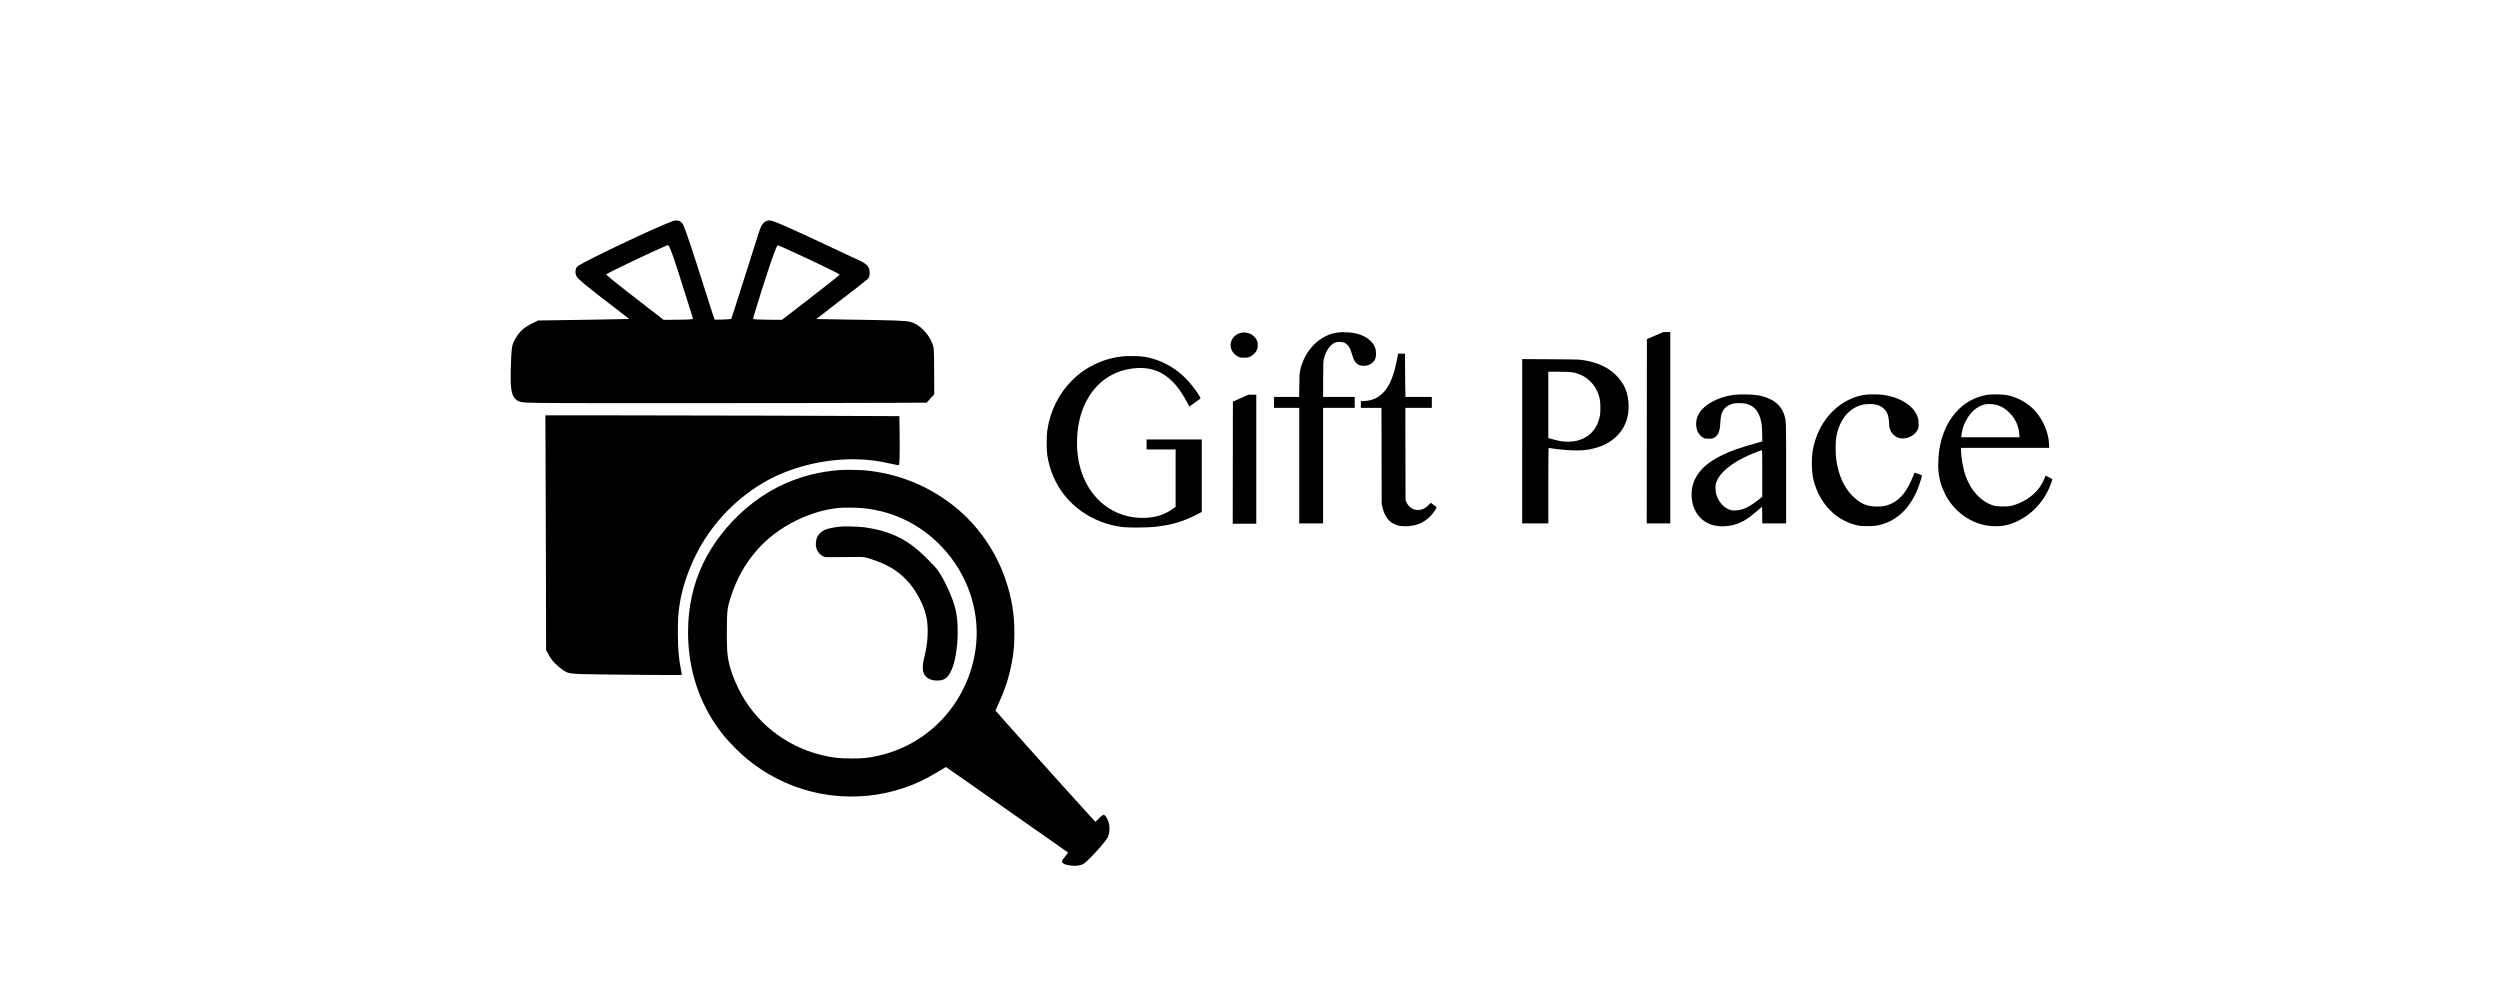
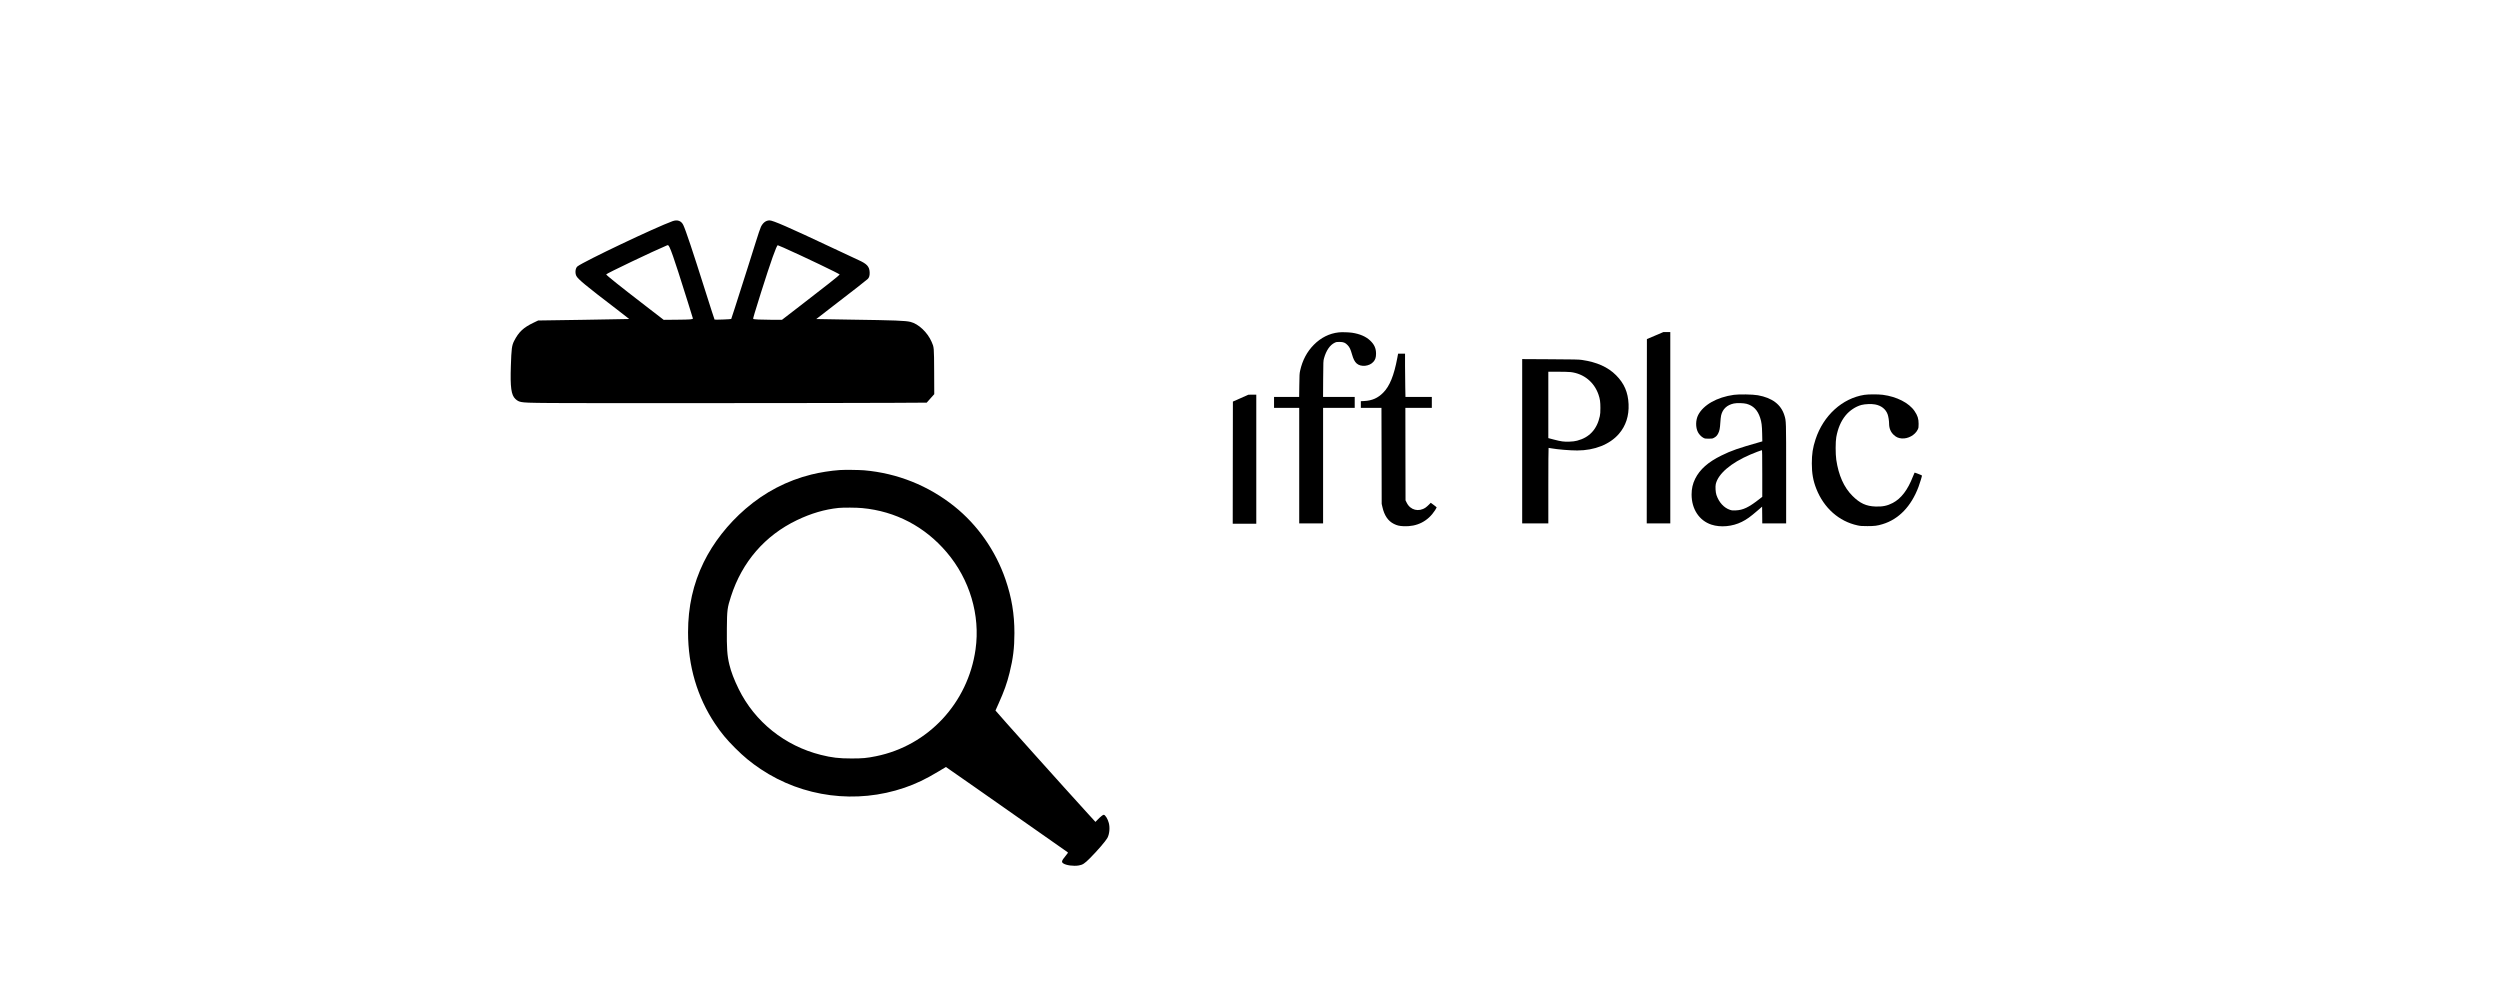
<svg xmlns="http://www.w3.org/2000/svg" version="1.0" width="200" height="80" viewBox="0 0 5091 3099" preserveAspectRatio="xMidYMid meet">
  <g transform="translate(0,3099) scale(0.1,-0.1)" fill="#000000" stroke="none">
    <path d="M7560 24136 c-526 -190 -2734 -1240 -2945 -1400 -65 -50 -84 -197 -38 -294 48 -101 298 -308 1246 -1031 219 -167 396 -305 394 -307 -2 -2 -638 -13 -1413 -25 l-1409 -21 -142 -68 c-316 -151 -460 -287 -602 -564 -72 -140 -85 -244 -102 -779 -22 -663 11 -900 141 -1021 59 -56 110 -82 186 -95 191 -34 456 -36 5499 -34 2728 1 5433 5 6010 9 l1051 6 117 132 117 131 -3 690 c-4 774 -3 759 -79 932 -127 293 -406 556 -653 617 -157 39 -466 51 -1874 71 -575 9 -1046 17 -1047 18 -1 1 233 182 519 402 609 467 1029 795 1074 838 47 44 66 111 61 212 -9 176 -83 257 -346 376 -92 42 -471 219 -842 394 -1327 625 -1809 835 -1913 835 -112 0 -205 -70 -269 -201 -20 -41 -91 -249 -157 -464 -67 -214 -178 -565 -246 -780 -400 -1256 -512 -1606 -517 -1610 -10 -10 -508 -29 -516 -19 -5 5 -134 405 -287 889 -390 1234 -606 1881 -682 2041 -62 131 -182 174 -333 120z m-90 -816 c43 -86 147 -380 268 -760 191 -596 452 -1429 452 -1438 0 -30 -70 -36 -485 -40 l-420 -4 -550 424 c-794 611 -1223 954 -1232 984 -7 21 1482 732 1887 901 33 14 44 4 80 -67z m3529 -4 c622 -277 1742 -813 1741 -834 -2 -18 -468 -387 -1227 -970 l-561 -432 -339 0 c-329 1 -538 11 -555 28 -8 8 50 203 243 817 312 985 482 1465 520 1465 5 0 85 -33 178 -74z" />
    <path d="M28200 20689 c-286 -32 -548 -163 -766 -383 -213 -215 -354 -481 -425 -801 -20 -90 -22 -136 -26 -457 l-5 -358 -389 0 -389 0 0 -170 0 -170 390 0 390 0 0 -1790 0 -1790 370 0 370 0 0 1790 0 1790 490 0 490 0 0 170 0 170 -490 0 -491 0 3 558 c4 546 4 559 27 640 67 241 184 411 331 481 48 23 68 26 150 25 121 -1 178 -23 250 -100 62 -65 90 -124 136 -285 42 -148 82 -226 145 -283 130 -117 394 -91 519 52 59 66 81 137 81 252 0 165 -53 284 -182 406 -133 126 -323 207 -564 243 -107 15 -320 21 -415 10z" />
    <path d="M38010 20590 l-255 -108 -3 -2856 -2 -2856 365 0 365 0 0 2965 0 2965 -107 -1 -108 0 -255 -109z" />
-     <path d="M25174 20675 c-151 -33 -267 -141 -309 -289 -49 -170 46 -361 224 -449 63 -31 70 -32 186 -32 115 0 123 1 187 33 90 44 161 114 201 199 29 61 32 77 32 158 0 77 -4 98 -27 148 -58 123 -180 214 -318 236 -80 13 -99 13 -176 -4z" />
    <path d="M30021 19902 c-104 -552 -237 -880 -440 -1083 -164 -165 -341 -243 -578 -256 l-113 -6 0 -103 0 -104 320 0 319 0 4 -1487 3 -1488 23 -100 c59 -261 176 -432 356 -521 99 -49 163 -64 300 -71 416 -20 755 152 977 497 26 41 48 80 48 85 -1 6 -42 40 -92 77 l-91 67 -56 -57 c-31 -32 -78 -73 -105 -92 -212 -144 -471 -79 -583 148 l-38 76 -3 1433 -2 1433 410 0 410 0 0 170 0 170 -408 0 -409 0 -6 293 c-4 160 -7 462 -7 670 l0 377 -107 0 -108 0 -24 -128z" />
-     <path d="M21500 19946 c-604 -69 -1147 -330 -1565 -750 -412 -414 -670 -938 -763 -1549 -24 -162 -24 -607 1 -767 147 -948 749 -1697 1652 -2053 233 -91 437 -141 706 -173 184 -21 763 -15 988 10 514 59 859 160 1284 379 l157 81 0 1123 0 1123 -855 0 -855 0 0 -155 0 -155 450 0 450 0 0 -888 0 -889 -79 -57 c-268 -193 -571 -285 -933 -286 -682 -1 -1272 318 -1646 888 -324 493 -454 1124 -376 1822 103 914 599 1599 1333 1840 212 70 494 108 691 95 577 -40 985 -356 1360 -1052 l77 -142 159 116 c87 63 167 121 176 127 17 12 14 19 -33 97 -160 263 -409 550 -632 727 -301 239 -672 407 -1038 472 -157 28 -530 36 -709 16z" />
    <path d="M33890 17316 l0 -2546 405 0 405 0 0 1170 c0 644 3 1170 8 1170 4 0 43 -7 87 -14 195 -35 574 -66 801 -66 536 0 1009 188 1290 513 216 249 317 560 301 922 -16 367 -135 643 -387 896 -253 254 -595 407 -1060 475 -98 14 -240 17 -982 21 l-868 5 0 -2546z m1505 2143 c407 -50 728 -311 861 -701 46 -136 58 -222 58 -408 0 -131 -4 -196 -18 -258 -87 -405 -324 -661 -701 -758 -76 -19 -135 -27 -245 -31 -171 -6 -249 5 -487 67 l-163 43 0 1028 0 1029 303 0 c166 0 343 -5 392 -11z" />
    <path d="M40450 18754 c-525 -73 -947 -313 -1107 -627 -79 -158 -83 -380 -7 -529 34 -68 107 -144 169 -176 46 -25 60 -27 165 -27 109 0 118 2 168 30 61 33 93 67 128 136 39 78 54 154 64 327 5 90 17 192 25 228 46 198 181 324 395 370 92 20 306 14 393 -10 211 -58 343 -194 421 -431 45 -138 58 -242 63 -496 l5 -237 -58 -17 c-700 -199 -898 -268 -1209 -421 -412 -202 -669 -430 -814 -720 -76 -153 -111 -308 -111 -489 0 -451 235 -808 613 -933 284 -94 654 -60 946 87 153 77 256 151 486 349 l140 121 3 -260 2 -259 370 0 370 0 0 1538 c0 1668 1 1632 -55 1812 -105 336 -377 541 -821 621 -158 28 -582 36 -744 13z m880 -2437 l0 -724 -107 -83 c-315 -245 -489 -327 -713 -337 -100 -5 -123 -2 -180 17 -189 63 -343 233 -420 460 -28 83 -38 263 -20 341 75 317 468 653 1066 910 123 53 345 138 362 139 9 0 12 -151 12 -723z" />
    <path d="M44496 18754 c-686 -107 -1272 -640 -1515 -1379 -86 -262 -115 -453 -115 -750 0 -307 40 -532 140 -785 236 -596 701 -1007 1278 -1132 85 -19 133 -22 306 -22 220 0 303 10 467 60 502 151 888 551 1116 1159 45 119 112 343 106 349 -16 14 -224 95 -229 89 -4 -4 -26 -57 -50 -118 -163 -420 -365 -684 -627 -822 -167 -87 -313 -118 -533 -110 -291 10 -484 99 -716 331 -264 264 -429 634 -501 1121 -25 173 -25 561 1 700 51 276 143 491 286 668 126 155 314 280 495 328 112 29 311 37 424 15 190 -36 328 -145 386 -306 23 -62 45 -202 45 -282 0 -149 47 -265 146 -357 73 -68 144 -100 246 -108 194 -16 412 104 494 272 27 56 29 68 29 180 0 160 -31 256 -126 396 -171 253 -551 447 -982 504 -146 19 -448 18 -571 -1z" />
-     <path d="M48306 18755 c-775 -126 -1334 -757 -1486 -1680 -11 -66 -25 -202 -32 -303 -20 -301 8 -555 89 -807 41 -128 140 -341 208 -446 352 -546 936 -862 1545 -836 229 10 418 59 631 166 401 201 722 526 924 936 54 110 135 323 135 355 0 9 -210 114 -215 108 -1 -2 -10 -28 -20 -58 -26 -81 -104 -225 -170 -316 -198 -268 -528 -480 -870 -560 -122 -29 -420 -26 -529 4 -384 106 -713 449 -881 916 -84 234 -144 573 -145 819 l0 57 1366 0 1367 0 -6 118 c-16 353 -167 719 -412 1005 -214 249 -527 432 -867 508 -123 28 -496 36 -632 14z m216 -299 c187 -36 323 -111 468 -256 185 -186 287 -410 307 -672 l6 -88 -902 0 -901 0 0 36 c0 54 37 224 66 306 63 176 182 366 297 475 102 97 253 179 372 203 66 13 208 11 287 -4z" />
    <path d="M25165 18651 l-240 -106 -3 -1893 -2 -1892 365 0 365 0 0 2000 0 2000 -122 -1 -123 -1 -240 -107z" />
-     <path d="M3624 16958 c3 -640 9 -2277 12 -3638 l5 -2475 65 -118 c35 -65 85 -146 111 -180 105 -139 312 -316 448 -382 75 -37 178 -52 430 -64 246 -12 3141 -38 3150 -29 4 3 -8 76 -24 162 -73 370 -96 647 -96 1151 1 427 10 582 55 880 64 430 219 921 440 1397 453 973 1194 1794 2124 2353 818 491 1924 770 2936 741 377 -11 616 -41 1026 -132 172 -38 258 -54 265 -47 23 23 30 249 27 869 -2 353 -6 645 -9 648 -5 6 -7455 26 -9693 26 l-1278 0 6 -1162z" />
    <path d="M12740 16423 c-282 -20 -611 -72 -880 -139 -754 -188 -1440 -545 -2038 -1062 -548 -473 -1000 -1051 -1297 -1657 -327 -668 -485 -1376 -485 -2172 1 -1041 284 -2004 833 -2828 191 -286 357 -487 626 -756 272 -272 490 -451 796 -656 1307 -873 2962 -1086 4455 -574 348 119 658 267 1038 496 l243 146 892 -622 c1180 -824 2869 -2008 2885 -2023 10 -10 -3 -32 -68 -110 -124 -150 -136 -190 -71 -233 89 -60 318 -91 478 -64 124 21 179 57 347 225 225 225 487 529 541 627 64 118 83 315 45 463 -32 126 -112 256 -159 256 -24 0 -96 -57 -186 -149 l-70 -72 -40 44 c-22 25 -130 143 -240 263 -595 650 -2821 3134 -2818 3145 2 5 45 102 97 217 170 378 260 629 340 954 109 437 150 774 150 1228 0 596 -85 1104 -278 1667 -307 890 -863 1684 -1584 2261 -805 643 -1762 1026 -2792 1117 -148 13 -621 18 -760 8z m701 -1179 c1032 -98 1937 -572 2615 -1370 714 -840 1043 -1946 894 -3006 -233 -1662 -1467 -2986 -3084 -3313 -293 -59 -413 -70 -761 -70 -392 0 -609 26 -949 111 -1117 280 -2047 1025 -2546 2039 -143 292 -236 534 -290 760 -68 282 -83 504 -77 1120 5 576 13 637 128 994 344 1068 1052 1886 2045 2362 435 209 860 334 1289 378 142 15 560 12 736 -5z" />
-     <path d="M12745 14670 c-105 -11 -250 -36 -350 -61 -253 -61 -395 -233 -395 -475 0 -172 86 -316 229 -383 l56 -26 320 0 c176 0 439 2 585 4 298 5 312 3 538 -70 465 -152 773 -331 1061 -620 305 -306 578 -817 646 -1209 60 -346 34 -794 -70 -1195 -84 -326 -67 -507 61 -625 81 -75 187 -110 334 -110 207 0 313 66 414 260 213 406 290 1331 160 1919 -82 372 -363 988 -582 1276 -65 85 -404 427 -552 557 -474 418 -998 645 -1700 738 -174 23 -615 35 -755 20z" />
  </g>
</svg>